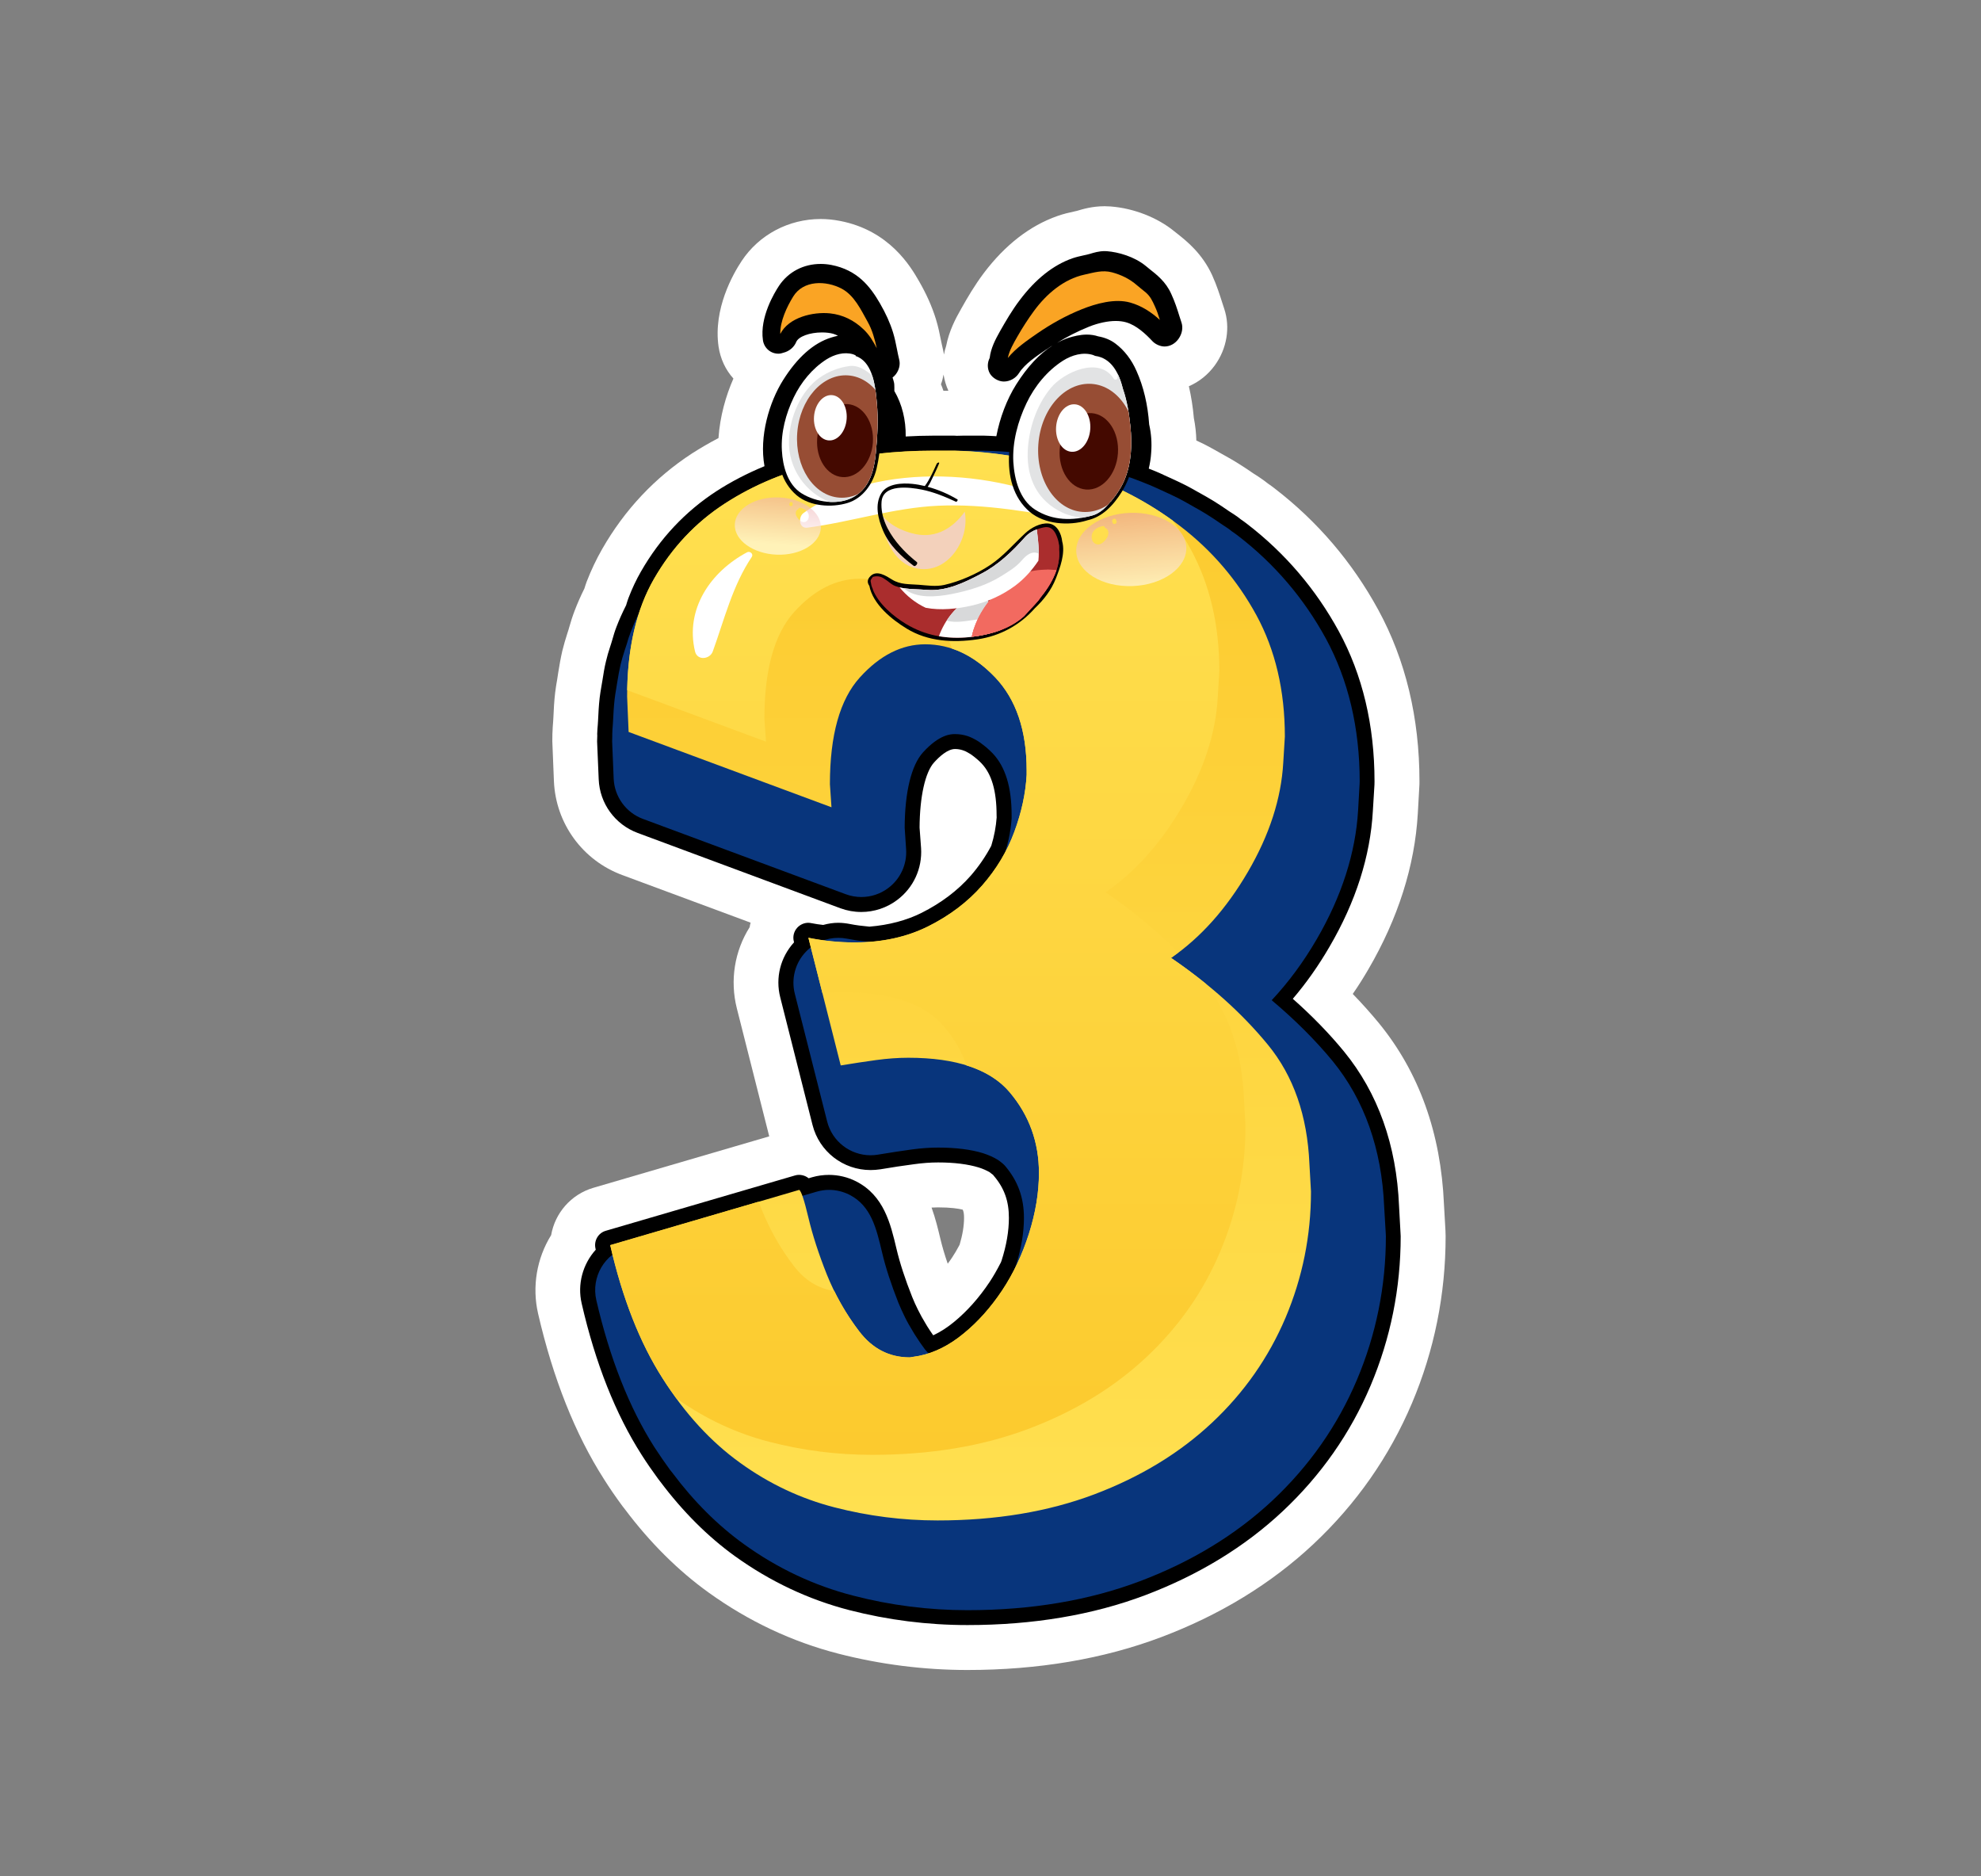
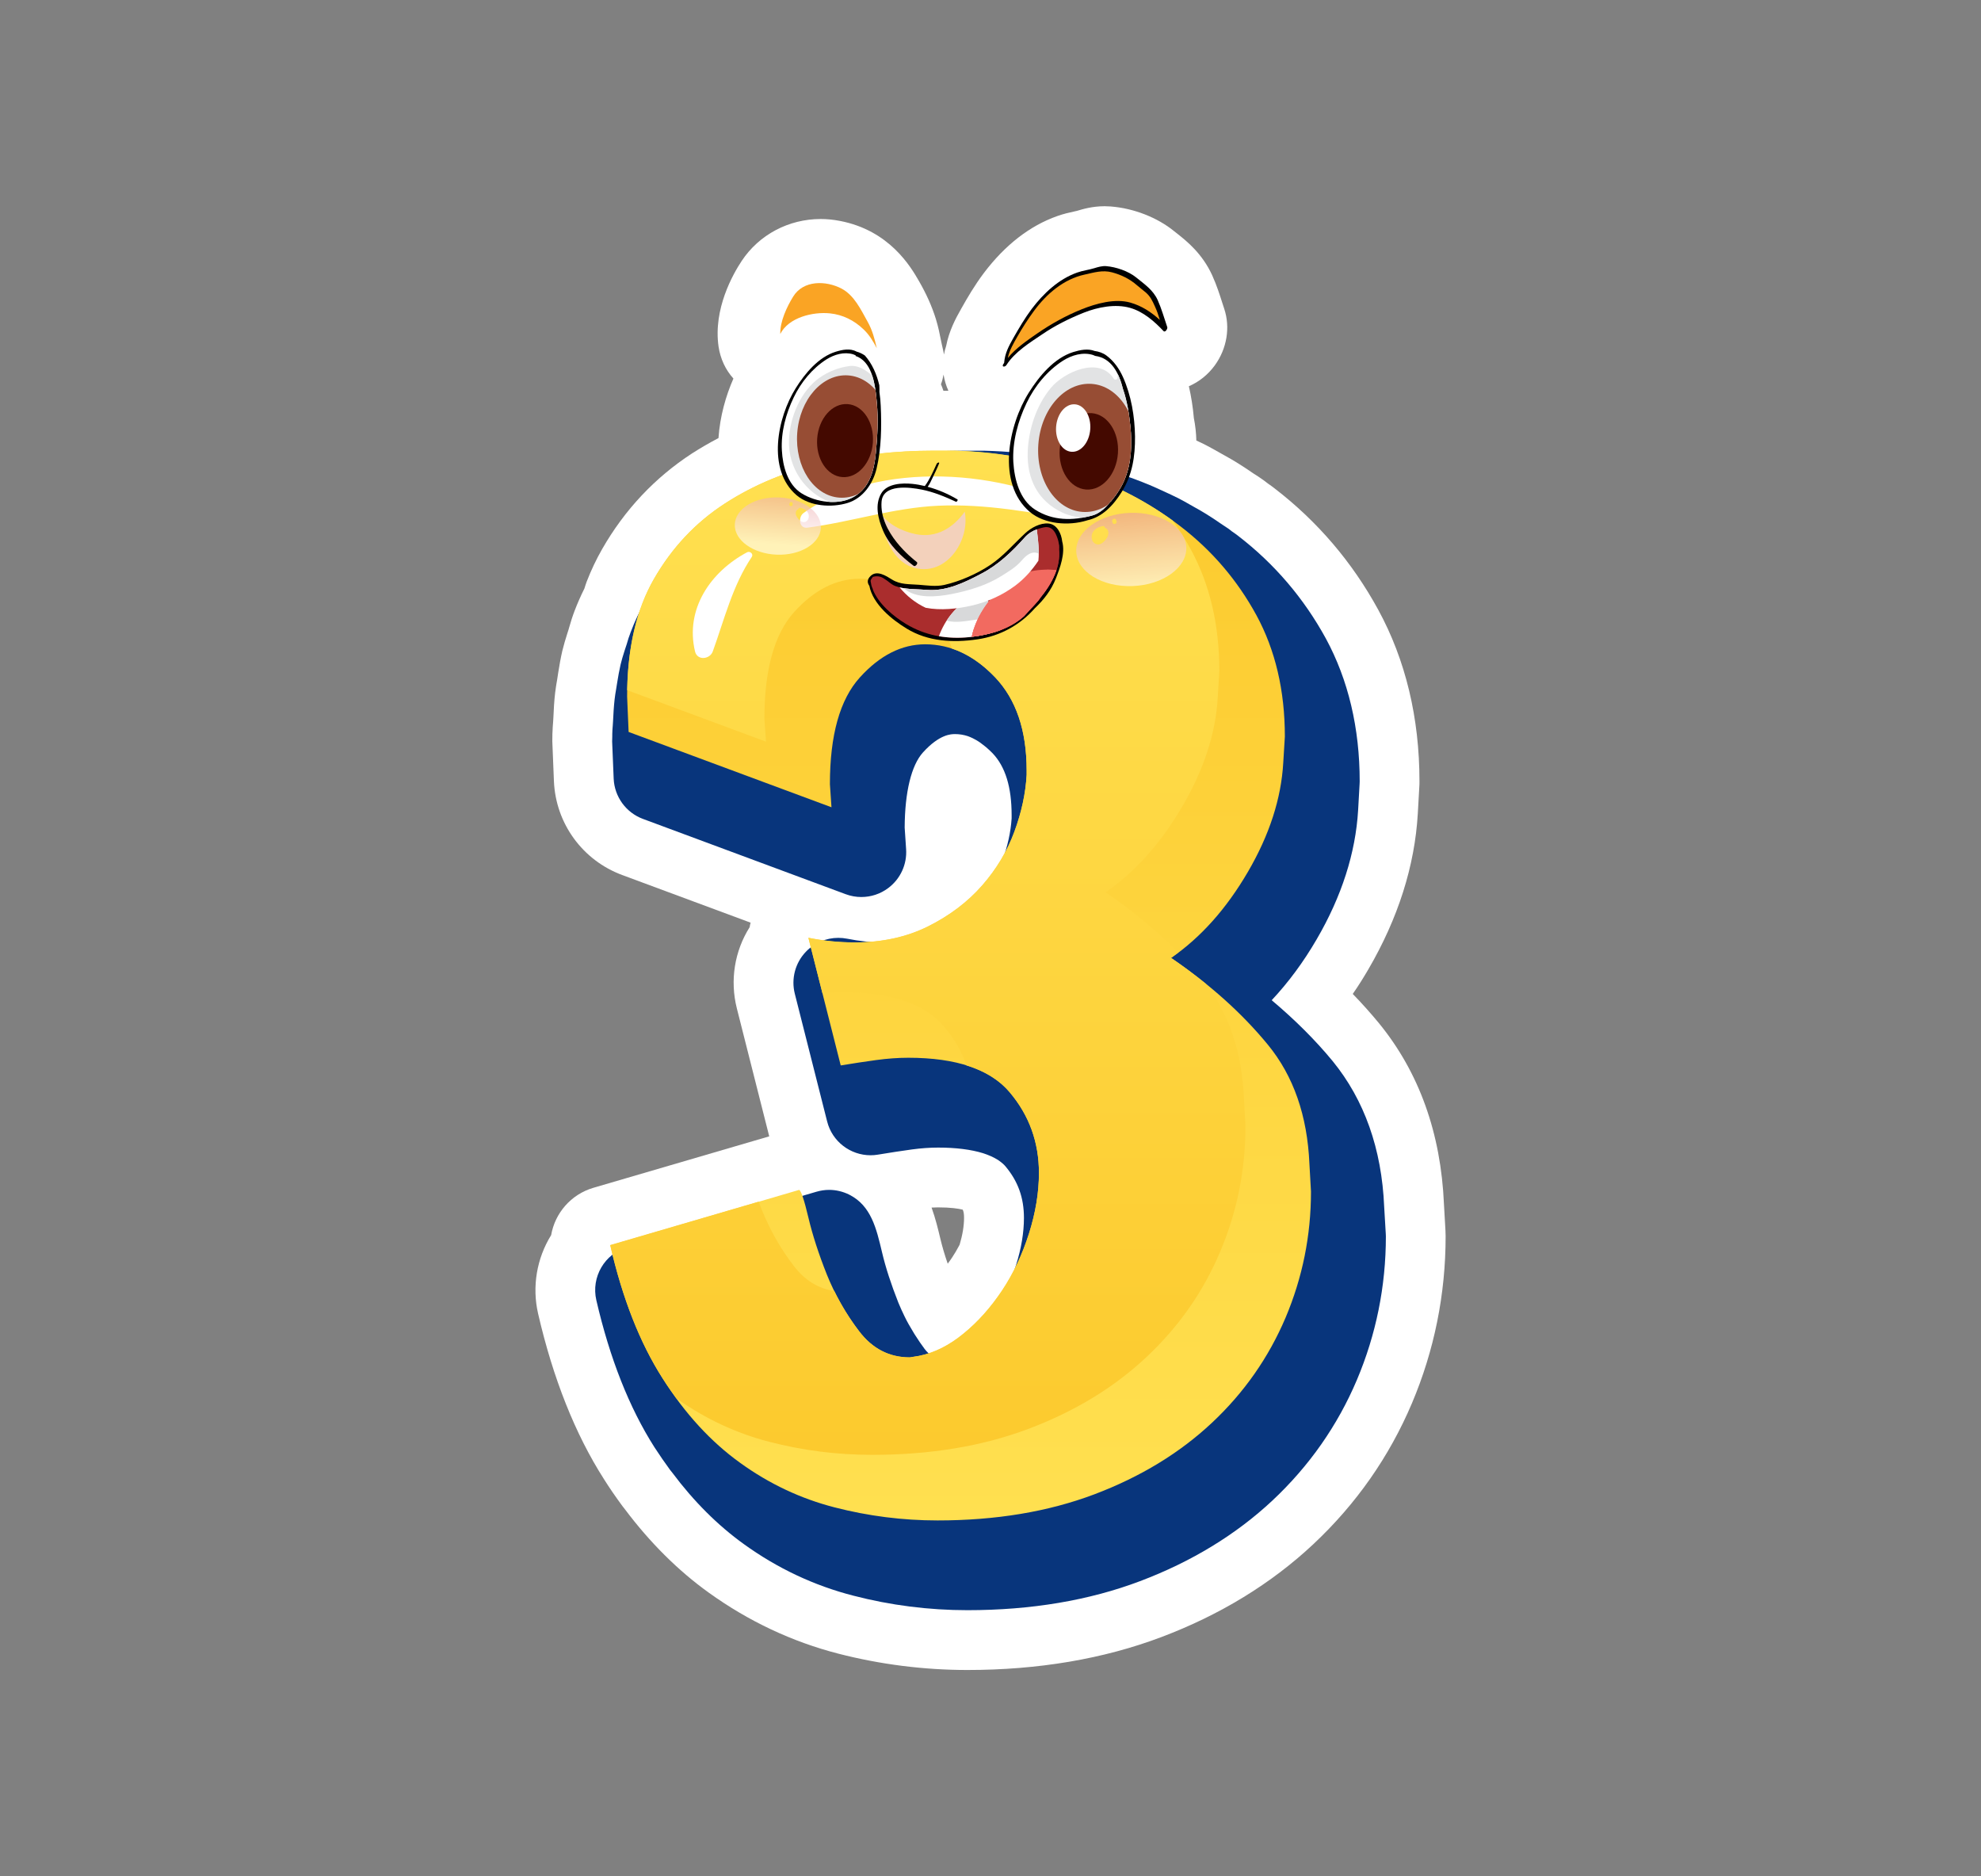
<svg xmlns="http://www.w3.org/2000/svg" xmlns:xlink="http://www.w3.org/1999/xlink" version="1.1" id="Layer_1" x="0px" y="0px" width="58.083px" height="55px" viewBox="0 0 58.083 55" enable-background="new 0 0 58.083 55" xml:space="preserve">
  <rect x="0" y="0" width="58.083" height="55" fill="#808080" stroke="none" />
  <g>
    <path fill="#FFFFFF" d="M18.246,44.144c0.025,0.035,0.054,0.068,0.077,0.099c0.733,0.976,1.562,1.801,2.46,2.445   c1.162,0.836,2.441,1.438,3.796,1.787c1.234,0.317,2.509,0.479,3.787,0.479c2.077,0,3.987-0.324,5.681-0.963   c1.724-0.65,3.225-1.567,4.461-2.726c1.257-1.178,2.228-2.567,2.891-4.132c0.654-1.545,0.987-3.19,0.987-4.892   c0-0.058-0.002-0.116-0.005-0.172l-0.044-0.77c-0.089-2.082-0.73-3.868-1.908-5.308c-0.236-0.286-0.49-0.571-0.766-0.855   c0.161-0.23,0.311-0.471,0.455-0.717c0.875-1.499,1.363-3.037,1.452-4.567l0.044-0.779c0.005-0.056,0.005-0.112,0.005-0.167   c0-1.862-0.405-3.556-1.208-5.03c-0.76-1.393-1.778-2.588-3.033-3.554c-0.066-0.052-0.135-0.102-0.205-0.15   c-0.038-0.031-0.076-0.06-0.114-0.087c-0.085-0.062-0.175-0.12-0.246-0.167l-0.04-0.024c-0.156-0.107-0.314-0.215-0.474-0.313   c-0.135-0.084-0.27-0.162-0.396-0.231l-0.144-0.081c-0.131-0.075-0.264-0.149-0.4-0.22c-0.092-0.047-0.188-0.093-0.282-0.136   c-0.005-0.222-0.03-0.441-0.073-0.658c-0.028-0.322-0.077-0.634-0.146-0.933c0.3-0.129,0.563-0.34,0.762-0.614   c0.354-0.489,0.457-1.112,0.274-1.659l-0.057-0.175c-0.072-0.223-0.158-0.502-0.295-0.804c-0.292-0.64-0.751-1.004-1.016-1.214   l-0.101-0.08c-0.492-0.401-1.188-0.673-1.864-0.724c-0.026-0.003-0.144-0.007-0.171-0.007c-0.36,0-0.641,0.084-0.811,0.135   l-0.086,0.02c-0.148,0.031-0.31,0.069-0.492,0.133C30.194,6.618,29.471,7.179,28.849,8c-0.274,0.364-0.489,0.734-0.668,1.053   c-0.17,0.298-0.353,0.647-0.44,1.089c-0.027,0.083-0.05,0.167-0.065,0.252c-0.007-0.062-0.021-0.124-0.036-0.185   c-0.018-0.068-0.03-0.138-0.05-0.229c-0.035-0.176-0.078-0.395-0.15-0.629c-0.118-0.377-0.277-0.732-0.5-1.119   c-0.233-0.403-0.854-1.476-2.312-1.756C24.442,6.44,24.253,6.42,24.064,6.42c-0.939,0-1.806,0.458-2.317,1.228   c-0.257,0.388-0.838,1.407-0.679,2.511c0.054,0.362,0.207,0.685,0.436,0.938c-0.223,0.507-0.395,1.11-0.438,1.745   c-0.271,0.141-0.529,0.292-0.776,0.45c-1.088,0.708-1.976,1.651-2.637,2.807c-0.169,0.295-0.321,0.615-0.452,0.953   c-0.025,0.067-0.047,0.138-0.066,0.199c-0.11,0.222-0.203,0.433-0.282,0.639c-0.063,0.162-0.118,0.335-0.166,0.506l-0.019,0.066   l-0.033,0.103c-0.054,0.168-0.105,0.339-0.148,0.515c-0.049,0.212-0.088,0.437-0.121,0.645l-0.027,0.178   c-0.024,0.134-0.046,0.268-0.062,0.403c-0.029,0.247-0.043,0.508-0.052,0.732l-0.005,0.087c-0.01,0.118-0.018,0.233-0.024,0.399   v0.017c-0.002,0.063-0.002,0.128-0.002,0.193c0,0.021,0.047,1.169,0.047,1.169c0.054,1.237,0.839,2.316,2.001,2.747l3.766,1.397   c-0.014,0.044-0.021,0.088-0.028,0.132c-0.443,0.702-0.583,1.559-0.375,2.383c0,0,0.946,3.745,0.949,3.749l-5.156,1.508   c-0.664,0.195-1.128,0.75-1.238,1.386c-0.423,0.683-0.565,1.51-0.383,2.303c0.438,1.898,1.087,3.533,1.933,4.854   C17.87,43.617,18.045,43.871,18.246,44.144z M27.918,36.859c-0.04,0.063-0.086,0.124-0.131,0.185   c-0.092-0.266-0.164-0.514-0.218-0.741c-0.062-0.259-0.136-0.573-0.255-0.904c0.068-0.004,0.132-0.006,0.193-0.006   c0.367,0,0.594,0.036,0.721,0.067c0.028,0.062,0.038,0.135,0.038,0.241c0,0.231-0.043,0.495-0.13,0.787   C28.062,36.63,27.99,36.75,27.918,36.859z M27.665,10.98c0.026,0.162,0.072,0.322,0.142,0.475h-0.146   c-0.021-0.065-0.046-0.129-0.072-0.191C27.624,11.171,27.648,11.076,27.665,10.98z" />
    <g>
-       <path d="M19.3,43.356c0.022,0.031,0.048,0.063,0.059,0.076c0.659,0.878,1.396,1.614,2.19,2.186    c1.031,0.741,2.159,1.273,3.357,1.582c1.129,0.29,2.292,0.437,3.459,0.437c1.919,0,3.672-0.294,5.216-0.877    c1.56-0.59,2.914-1.416,4.024-2.456c1.121-1.05,1.99-2.289,2.58-3.684c0.585-1.383,0.883-2.856,0.883-4.379    c0-0.031-0.002-0.065-0.005-0.099l-0.043-0.786c-0.074-1.792-0.619-3.314-1.611-4.529c-0.432-0.527-0.936-1.046-1.504-1.548    c0.394-0.46,0.755-0.973,1.075-1.524c0.77-1.316,1.198-2.654,1.272-3.981l0.047-0.769c0.002-0.033,0.002-0.066,0.002-0.099    c0-1.641-0.351-3.121-1.047-4.4c-0.672-1.232-1.574-2.289-2.681-3.141c-0.062-0.048-0.124-0.095-0.191-0.139    c-0.031-0.027-0.063-0.051-0.095-0.074c-0.067-0.048-0.135-0.092-0.198-0.132l-0.06-0.039c-0.141-0.097-0.281-0.193-0.426-0.282    c-0.118-0.071-0.235-0.141-0.353-0.206l-0.145-0.081c-0.115-0.065-0.23-0.131-0.347-0.19c-0.151-0.077-0.305-0.147-0.458-0.217    l-0.152-0.069c-0.092-0.044-0.185-0.086-0.277-0.124c-0.063-0.026-0.128-0.052-0.189-0.075c0.036-0.155,0.062-0.312,0.071-0.471    c0.021-0.278,0.003-0.556-0.059-0.822c-0.04-0.584-0.166-1.112-0.372-1.571c-0.148-0.337-0.357-0.605-0.617-0.801    C32.562,9.964,32.392,9.894,32.2,9.86c-0.103-0.034-0.217-0.052-0.334-0.052c-0.205,0-0.397,0.053-0.526,0.092    c-0.117,0.037-0.232,0.09-0.348,0.151c0.28-0.173,0.593-0.336,0.946-0.478c0.267-0.105,0.543-0.164,0.774-0.164    c0.112,0,0.213,0.013,0.302,0.038c0.306,0.086,0.58,0.345,0.782,0.561c0.085,0.087,0.227,0.149,0.348,0.149    c0.159,0,0.308-0.081,0.409-0.222c0.105-0.146,0.14-0.327,0.088-0.481l-0.059-0.181c-0.066-0.213-0.136-0.432-0.242-0.659    c-0.155-0.349-0.414-0.554-0.641-0.732l-0.105-0.086c-0.343-0.28-0.811-0.406-1.134-0.432c-0.01-0.001-0.059-0.003-0.07-0.003    c-0.169,0-0.313,0.044-0.432,0.08c-0.062,0.019-0.127,0.032-0.188,0.045c-0.109,0.024-0.221,0.049-0.33,0.087    c-0.562,0.198-1.076,0.608-1.538,1.22c-0.231,0.304-0.418,0.629-0.577,0.908c-0.146,0.259-0.272,0.502-0.308,0.792    c-0.074,0.148-0.072,0.316,0.005,0.454c0.08,0.138,0.254,0.237,0.411,0.237c0.179,0,0.351-0.098,0.446-0.25    c0.168-0.266,0.513-0.497,0.816-0.7l0.113-0.075c0.017-0.011,0.034-0.02,0.05-0.029c-0.381,0.242-0.736,0.622-1.064,1.142    c-0.275,0.437-0.479,0.979-0.581,1.515c-0.115-0.007-0.232-0.013-0.354-0.016h-0.631l-0.175,0.004    c-0.011-0.002-0.062-0.004-0.071-0.004h-0.631c-0.255,0-0.516,0.008-0.796,0.024c0.008-0.484-0.107-0.949-0.333-1.334    c0.003-0.063,0-0.128-0.002-0.192c-0.003-0.027-0.005-0.054-0.014-0.08c-0.01-0.042-0.022-0.08-0.036-0.122    c0.034-0.026,0.064-0.057,0.093-0.092c0.1-0.13,0.14-0.291,0.1-0.44c-0.024-0.098-0.045-0.198-0.064-0.299    c-0.032-0.166-0.066-0.331-0.116-0.493C26.095,9.46,25.972,9.19,25.8,8.892c-0.288-0.496-0.659-0.977-1.428-1.126    c-0.102-0.019-0.207-0.029-0.309-0.029c-0.506,0-0.949,0.233-1.221,0.639c-0.136,0.205-0.57,0.922-0.473,1.596    c0.033,0.229,0.225,0.396,0.452,0.396c0.051,0,0.104-0.011,0.158-0.031c0.159-0.04,0.303-0.157,0.366-0.312    c0.066-0.159,0.393-0.28,0.756-0.28c0.122,0,0.238,0.014,0.326,0.039c0.045,0.013,0.094,0.034,0.142,0.058    c-0.074,0.017-0.146,0.035-0.199,0.053c-0.516,0.16-0.99,0.58-1.411,1.25c-0.402,0.641-0.705,1.644-0.544,2.521    c-0.511,0.211-0.982,0.456-1.408,0.732c-0.913,0.593-1.658,1.386-2.214,2.356c-0.136,0.236-0.259,0.496-0.364,0.771    c-0.021,0.052-0.037,0.108-0.055,0.163l-0.015,0.052c-0.113,0.223-0.205,0.429-0.281,0.628c-0.05,0.127-0.091,0.262-0.128,0.396    l-0.031,0.103l-0.033,0.102c-0.045,0.137-0.086,0.273-0.118,0.414c-0.045,0.18-0.075,0.37-0.104,0.557l-0.033,0.195    c-0.018,0.105-0.036,0.212-0.049,0.322c-0.025,0.216-0.037,0.446-0.047,0.666l-0.007,0.113c-0.008,0.092-0.016,0.183-0.018,0.277    l0.002,0.053c-0.003,0.055-0.005,0.111-0.005,0.169c0,0.02,0.047,1.112,0.047,1.112c0.03,0.708,0.479,1.323,1.142,1.57    l5.948,2.209c0.194,0.071,0.399,0.108,0.61,0.108c0.375,0,0.749-0.123,1.049-0.35c0.479-0.357,0.741-0.926,0.703-1.523    l-0.044-0.599c0.005-0.909,0.165-1.624,0.425-1.911c0.163-0.18,0.401-0.394,0.615-0.394c0.078,0,0.156,0.013,0.229,0.037    c0.033,0.011,0.064,0.024,0.075,0.028l0.048,0.026c0.033,0.017,0.064,0.034,0.088,0.05l0.043,0.028    c0.034,0.024,0.069,0.05,0.093,0.071l0.051,0.042c0.053,0.043,0.104,0.09,0.151,0.141c0.296,0.312,0.44,0.806,0.44,1.517    l0.002,0.066c-0.019,0.262-0.069,0.542-0.158,0.831c-0.168,0.317-0.372,0.612-0.602,0.876c-0.383,0.436-0.87,0.803-1.444,1.091    c-0.442,0.22-0.954,0.356-1.526,0.403c-0.217-0.02-0.4-0.043-0.57-0.077c-0.114-0.022-0.23-0.036-0.346-0.036    c-0.141,0-0.287,0.021-0.44,0.063c-0.116-0.014-0.233-0.028-0.349-0.053c-0.029-0.005-0.058-0.01-0.088-0.01    c-0.117,0-0.233,0.049-0.318,0.138c-0.103,0.108-0.143,0.263-0.106,0.408l0.007,0.026c-0.4,0.438-0.552,1.039-0.405,1.614    l0.946,3.739c0.197,0.78,0.896,1.323,1.701,1.323c0.095,0,0.19-0.007,0.289-0.022c0.342-0.058,0.67-0.108,0.986-0.149    c0.25-0.035,0.489-0.052,0.707-0.052c0.475,0,0.872,0.051,1.186,0.146c0.123,0.038,0.229,0.086,0.326,0.141    c0.021,0.017,0.04,0.032,0.047,0.038c0.021,0.016,0.042,0.033,0.042,0.031c0.013,0.011,0.023,0.022,0.03,0.034    c0.309,0.361,0.444,0.742,0.444,1.233c0,0.388-0.071,0.808-0.218,1.264c-0.005,0.014-0.013,0.029-0.018,0.045    c-0.113,0.221-0.222,0.41-0.333,0.577c-0.306,0.458-0.656,0.852-1.04,1.167c-0.198,0.163-0.402,0.294-0.61,0.391    c-0.055-0.077-0.113-0.165-0.175-0.262l-0.048-0.081c-0.081-0.132-0.157-0.269-0.227-0.411c-0.06-0.119-0.114-0.241-0.166-0.368    c-0.206-0.517-0.362-0.993-0.462-1.418c-0.173-0.73-0.367-1.558-1.186-1.974c-0.243-0.123-0.517-0.188-0.792-0.188    c-0.167,0-0.331,0.022-0.492,0.068l-0.104,0.031c-0.027-0.021-0.056-0.04-0.088-0.056c-0.061-0.028-0.127-0.044-0.193-0.044    c-0.04,0-0.082,0.005-0.122,0.018l-5.544,1.621c-0.224,0.064-0.355,0.293-0.303,0.521c0.002,0.014,0.005,0.023,0.007,0.035    c-0.381,0.422-0.544,1.011-0.412,1.576c0.402,1.751,0.996,3.247,1.762,4.443C18.963,42.883,19.12,43.111,19.3,43.356z" />
      <g>
        <g>
          <path fill="#08357C" d="M19.651,43.095c0.02,0.023,0.039,0.048,0.06,0.074c0.63,0.844,1.336,1.546,2.096,2.093      c0.985,0.711,2.065,1.219,3.212,1.513c1.092,0.284,2.219,0.426,3.348,0.426c1.864,0,3.566-0.286,5.059-0.851      c1.509-0.569,2.814-1.365,3.882-2.364c1.077-1.009,1.911-2.199,2.476-3.535c0.563-1.33,0.85-2.746,0.85-4.209      c0-0.024-0.003-0.048-0.003-0.073l-0.047-0.795c-0.071-1.692-0.58-3.129-1.51-4.268c-0.501-0.609-1.102-1.209-1.788-1.786      c0.489-0.521,0.931-1.118,1.318-1.784c0.734-1.258,1.142-2.532,1.216-3.787l0.043-0.766c0.003-0.025,0.003-0.051,0.003-0.076      c0-1.566-0.334-2.977-0.992-4.19c-0.644-1.178-1.506-2.188-2.563-3.002c-0.061-0.049-0.125-0.093-0.191-0.138      c-0.029-0.024-0.057-0.047-0.088-0.069c-0.06-0.042-0.119-0.081-0.18-0.12l-0.066-0.044c-0.136-0.093-0.271-0.186-0.411-0.271      c-0.109-0.069-0.224-0.133-0.338-0.197l-0.145-0.082c-0.106-0.062-0.217-0.123-0.328-0.181c-0.146-0.074-0.294-0.142-0.44-0.209      l-0.154-0.07c-0.088-0.04-0.175-0.081-0.262-0.116c-0.3-0.125-0.603-0.237-0.9-0.334c-1.272-0.413-2.588-0.639-3.944-0.672      h-0.631c-1.173,0-2.353,0.132-3.511,0.392c-1.215,0.274-2.327,0.736-3.313,1.375c-0.258,0.168-0.505,0.351-0.736,0.544      c-0.697,0.583-1.29,1.294-1.76,2.11c-0.155,0.275-0.301,0.576-0.42,0.894c-0.046,0.115-0.084,0.238-0.119,0.361L18.337,19      l-0.033,0.102c-0.04,0.125-0.078,0.251-0.109,0.381c-0.039,0.168-0.07,0.348-0.099,0.526l-0.032,0.2      c-0.016,0.098-0.034,0.194-0.044,0.296c-0.023,0.207-0.036,0.426-0.046,0.646l-0.008,0.122c-0.007,0.08-0.013,0.162-0.014,0.249      c0,0.021,0,0.044,0,0.067c-0.001,0.047-0.004,0.095-0.004,0.146c0,0.018,0.045,1.093,0.045,1.093      c0.024,0.527,0.36,0.992,0.857,1.177l5.945,2.207c0.149,0.056,0.306,0.083,0.46,0.083c0.28,0,0.557-0.089,0.787-0.262      c0.358-0.267,0.556-0.696,0.525-1.144l-0.042-0.629c0.005-1.045,0.196-1.828,0.538-2.205c0.487-0.536,0.828-0.536,0.939-0.536      c0.127,0,0.25,0.02,0.371,0.059c0.046,0.016,0.092,0.036,0.143,0.06c0.014,0.008,0.03,0.016,0.04,0.021      c0.046,0.022,0.092,0.05,0.131,0.075l0.052,0.035c0.042,0.03,0.084,0.063,0.127,0.097c0.002,0.003,0.05,0.039,0.052,0.042      c0.062,0.054,0.123,0.109,0.183,0.171c0.377,0.396,0.56,0.992,0.56,1.819v0.095c-0.026,0.398-0.118,0.82-0.278,1.251      c-0.153,0.417-0.392,0.809-0.701,1.164c-0.312,0.355-0.697,0.644-1.176,0.885c-0.45,0.226-0.965,0.334-1.575,0.334      c-0.362,0-0.729-0.036-1.093-0.11c-0.085-0.017-0.172-0.025-0.26-0.025c-0.356,0-0.701,0.146-0.952,0.41      c-0.312,0.327-0.433,0.792-0.322,1.229l0.947,3.74c0.148,0.593,0.682,0.994,1.274,0.994c0.072,0,0.144-0.006,0.215-0.018      c0.35-0.058,0.68-0.109,1.001-0.153c0.268-0.036,0.526-0.054,0.767-0.054c0.519,0,0.963,0.056,1.316,0.165      c0.156,0.051,0.294,0.111,0.413,0.183c0.007,0.004,0.017,0.009,0.025,0.015c0.033,0.022,0.063,0.047,0.09,0.066      c0.015,0.015,0.033,0.029,0.053,0.044c0.024,0.022,0.05,0.046,0.071,0.072c0.371,0.44,0.546,0.923,0.546,1.517      c0,0.434-0.079,0.898-0.231,1.382c-0.159,0.494-0.369,0.945-0.628,1.333c-0.26,0.389-0.55,0.715-0.868,0.975      c-0.254,0.209-0.492,0.333-0.688,0.374l-0.138,0.022c-0.108-0.012-0.219-0.063-0.359-0.245c-0.09-0.121-0.185-0.257-0.295-0.432      l-0.049-0.082c-0.087-0.143-0.172-0.289-0.246-0.444c-0.065-0.13-0.122-0.262-0.18-0.399c-0.212-0.536-0.374-1.031-0.479-1.479      c-0.166-0.7-0.32-1.361-0.957-1.685c-0.186-0.093-0.39-0.142-0.595-0.142c-0.123,0-0.248,0.019-0.369,0.054l-5.545,1.622      c-0.667,0.194-1.068,0.879-0.91,1.56c0.393,1.701,0.965,3.15,1.703,4.308C19.338,42.655,19.493,42.879,19.651,43.095z" />
          <g>
            <g>
              <linearGradient id="SVGID_1_" gradientUnits="userSpaceOnUse" x1="28.164" y1="44.567" x2="28.164" y2="13.211">
                <stop offset="0" style="stop-color:#FFE050" />
                <stop offset="1" style="stop-color:#FCCA2E" />
              </linearGradient>
              <path fill="url(#SVGID_1_)" d="M23.432,34.88c0.059,0.03,0.149,0.301,0.27,0.812c0.121,0.51,0.301,1.066,0.54,1.667        c0.242,0.6,0.559,1.157,0.948,1.667c0.39,0.512,0.885,0.766,1.486,0.766l0.271-0.044c0.449-0.09,0.885-0.308,1.306-0.655        c0.422-0.343,0.797-0.766,1.128-1.262c0.329-0.494,0.592-1.051,0.788-1.666c0.195-0.615,0.293-1.209,0.293-1.778        c0-0.902-0.286-1.69-0.857-2.366c-0.569-0.676-1.563-1.014-2.973-1.014c-0.301,0-0.616,0.023-0.947,0.068        c-0.33,0.044-0.675,0.099-1.035,0.157l-0.947-3.74c0.452,0.091,0.903,0.136,1.353,0.136c0.811,0,1.532-0.157,2.162-0.473        c0.631-0.316,1.156-0.715,1.577-1.194c0.421-0.48,0.736-1.006,0.946-1.576c0.211-0.571,0.331-1.127,0.361-1.667v-0.135        c0-1.172-0.31-2.08-0.925-2.727c-0.616-0.645-1.298-0.969-2.051-0.969c-0.689,0-1.328,0.324-1.913,0.969        c-0.587,0.646-0.88,1.69-0.88,3.132l0.046,0.676l-5.948-2.208l-0.044-1.036c0-1.381,0.262-2.53,0.787-3.446        c0.527-0.916,1.217-1.652,2.074-2.208c0.856-0.556,1.816-0.953,2.883-1.194c1.066-0.24,2.141-0.359,3.222-0.359h0.631        c1.2,0.03,2.381,0.232,3.536,0.607c1.157,0.376,2.194,0.916,3.108,1.622c0.916,0.706,1.652,1.57,2.209,2.59        c0.555,1.021,0.835,2.208,0.835,3.56l-0.047,0.766c-0.06,1.052-0.405,2.117-1.036,3.199c-0.631,1.081-1.381,1.922-2.253,2.524        c1.142,0.778,2.088,1.629,2.839,2.545c0.751,0.915,1.156,2.079,1.217,3.49l0.046,0.812c0,1.291-0.249,2.522-0.744,3.695        c-0.497,1.17-1.217,2.201-2.161,3.085c-0.947,0.887-2.096,1.586-3.448,2.097c-1.353,0.51-2.885,0.765-4.596,0.765        c-1.021,0-2.028-0.128-3.019-0.383c-0.991-0.255-1.916-0.689-2.771-1.307c-0.855-0.614-1.616-1.441-2.274-2.479        c-0.662-1.036-1.173-2.335-1.532-3.898L23.432,34.88z" />
              <linearGradient id="SVGID_2_" gradientUnits="userSpaceOnUse" x1="27.204" y1="13.211" x2="27.204" y2="42.648">
                <stop offset="0" style="stop-color:#FFE050" />
                <stop offset="1" style="stop-color:#FCCA2E" />
              </linearGradient>
              <path fill="url(#SVGID_2_)" d="M25.569,42.647c1.711,0,3.243-0.254,4.595-0.765s2.501-1.21,3.445-2.096        c0.947-0.886,1.669-1.915,2.163-3.086c0.498-1.172,0.745-2.403,0.745-3.695l-0.044-0.811c-0.06-1.345-0.435-2.462-1.119-3.357        c-0.32-0.261-0.659-0.514-1.019-0.759c0.072-0.051,0.142-0.105,0.213-0.157c-0.612-0.62-1.323-1.21-2.131-1.764        c0.869-0.6,1.621-1.442,2.252-2.523c0.63-1.08,0.978-2.146,1.036-3.198l0.046-0.767c0-1.352-0.279-2.537-0.833-3.558        c-0.162-0.299-0.344-0.581-0.537-0.854c-0.854-0.616-1.808-1.099-2.862-1.44c-1.155-0.375-2.336-0.577-3.536-0.607h-0.631        c-1.081,0-2.155,0.119-3.222,0.359c-1.066,0.241-2.026,0.639-2.883,1.194c-0.857,0.556-1.547,1.292-2.074,2.208        c-0.503,0.874-0.759,1.962-0.783,3.261l4.069,1.509l-0.046-0.675c0-1.442,0.293-2.485,0.878-3.132        c0.588-0.645,1.226-0.968,1.916-0.968c0.751,0,1.435,0.323,2.05,0.968c0.287,0.302,0.505,0.663,0.659,1.079        c0.446,0.149,0.866,0.428,1.26,0.84c0.615,0.646,0.925,1.555,0.925,2.727v0.135c-0.03,0.54-0.15,1.097-0.361,1.667        c-0.21,0.57-0.525,1.096-0.946,1.576c-0.421,0.479-0.946,0.878-1.577,1.194c-0.63,0.315-1.352,0.473-2.162,0.473        c-0.449,0-0.9-0.045-1.353-0.136l0.413,1.626c0.203-0.018,0.405-0.03,0.598-0.03c1.412,0,2.403,0.339,2.973,1.015        c0.293,0.348,0.511,0.725,0.654,1.132c0.539,0.167,0.962,0.428,1.265,0.786c0.571,0.676,0.857,1.464,0.857,2.366        c0,0.569-0.098,1.163-0.293,1.778c-0.196,0.615-0.459,1.172-0.788,1.666c-0.331,0.496-0.706,0.919-1.128,1.262        c-0.421,0.348-0.856,0.565-1.306,0.655l-0.271,0.044c-0.602,0-1.097-0.254-1.486-0.766c-0.283-0.369-0.523-0.762-0.729-1.179        c-0.47-0.07-0.867-0.315-1.19-0.739c-0.392-0.511-0.706-1.068-0.946-1.669c-0.029-0.071-0.055-0.14-0.081-0.21l-4.353,1.272        c0.359,1.563,0.87,2.862,1.532,3.898c0.131,0.21,0.269,0.405,0.41,0.596c0.841,0.596,1.746,1.021,2.716,1.271        C23.541,42.521,24.545,42.647,25.569,42.647z" />
              <g>
                <path fill="#FFFFFF" d="M31.734,15.056c-2.207-1.313-6.01-1.581-8.176-0.016c-0.159,0.115-0.136,0.461,0.115,0.428         c1.289-0.169,2.522-0.583,3.83-0.643c1.393-0.063,2.777,0.198,4.14,0.444C31.769,15.292,31.853,15.127,31.734,15.056         L31.734,15.056z" />
              </g>
              <g>
                <path fill="#FFFFFF" d="M21.906,16.189c-1.072,0.569-1.824,1.666-1.528,2.907c0.066,0.277,0.436,0.234,0.521,0         c0.338-0.935,0.58-1.934,1.144-2.772C22.098,16.238,21.988,16.146,21.906,16.189L21.906,16.189z" />
              </g>
            </g>
          </g>
        </g>
        <g>
          <g>
            <g>
              <path fill="#F3D1BB" d="M26.846,15.658c-0.386-0.079-0.821-0.287-1.03-0.625c0.06,0.676,0.366,1.464,1.021,1.621        c0.923,0.222,1.61-0.818,1.449-1.653C27.95,15.469,27.461,15.782,26.846,15.658z" />
-               <path d="M25.764,9.875c-0.085-0.273-0.198-0.514-0.344-0.763c-0.276-0.482-0.565-0.806-1.132-0.914        c-0.415-0.081-0.84,0.062-1.079,0.422c-0.229,0.342-0.465,0.868-0.402,1.289c0.002,0.028,0.027,0.021,0.049,0.002        c0.025,0.004,0.074-0.022,0.086-0.056c0.223-0.532,1.127-0.633,1.608-0.493c0.272,0.078,0.532,0.268,0.733,0.462        c0.265,0.251,0.362,0.603,0.543,0.905c0.035,0.057,0.125-0.038,0.112-0.084C25.875,10.391,25.841,10.126,25.764,9.875z" />
              <path fill="#FAA424" d="M24.335,9.186c-0.498-0.051-1.211,0.116-1.457,0.604c-0.01-0.366,0.192-0.794,0.376-1.093        c0.299-0.49,0.963-0.477,1.423-0.236c0.368,0.195,0.565,0.618,0.759,0.965c0.14,0.247,0.21,0.512,0.271,0.782        c-0.104-0.199-0.216-0.392-0.391-0.556C25.042,9.39,24.711,9.225,24.335,9.186z" />
              <path d="M34.225,9.592c-0.093-0.273-0.164-0.531-0.282-0.797c-0.136-0.296-0.38-0.458-0.628-0.66        c-0.231-0.188-0.596-0.311-0.887-0.334c-0.116-0.008-0.234,0.027-0.345,0.061c-0.164,0.051-0.334,0.068-0.498,0.127        C31.039,8.181,30.596,8.6,30.25,9.056c-0.203,0.271-0.377,0.567-0.544,0.862c-0.133,0.235-0.241,0.441-0.264,0.712        c0,0.003,0,0.004,0,0.006c-0.01,0.014-0.018,0.027-0.027,0.041c-0.053,0.086,0.053,0.088,0.094,0.024        c0.242-0.384,0.686-0.657,1.055-0.905c0.373-0.255,0.792-0.462,1.212-0.63c0.414-0.164,0.927-0.264,1.359-0.141        c0.387,0.11,0.711,0.395,0.98,0.68C34.164,9.756,34.239,9.636,34.225,9.592z" />
              <path fill="#FAA424" d="M31.717,9.066c-0.462,0.185-0.905,0.432-1.313,0.714c-0.295,0.205-0.622,0.428-0.855,0.714        c0.048-0.23,0.167-0.427,0.284-0.634c0.148-0.258,0.31-0.51,0.486-0.749c0.362-0.492,0.87-0.93,1.479-1.061        c0.274-0.06,0.525-0.142,0.809-0.066c0.272,0.073,0.519,0.194,0.73,0.379c0.082,0.073,0.173,0.138,0.257,0.21        c0.136,0.118,0.192,0.242,0.264,0.4c0.063,0.134,0.108,0.27,0.149,0.405C33.755,9.15,33.474,8.964,33.14,8.87        C32.691,8.742,32.134,8.899,31.717,9.066z" />
              <path d="M32.925,11.051c-0.11-0.243-0.265-0.465-0.48-0.626c-0.107-0.081-0.229-0.12-0.352-0.137        c-0.197-0.077-0.427-0.029-0.623,0.031c-0.563,0.176-1.002,0.708-1.303,1.187c-0.6,0.953-0.953,2.664,0.026,3.499        c0.433,0.367,1.146,0.413,1.666,0.254c0.006-0.002,0.011-0.004,0.017-0.006c0.453-0.097,0.774-0.448,1.016-0.837        c0.31-0.497,0.392-1.041,0.387-1.619C33.271,12.209,33.167,11.59,32.925,11.051z" />
              <path fill="#FFFFFF" d="M32.567,14.708c-0.004,0.006-0.01,0.011-0.015,0.016c0.016-0.022,0.029-0.047,0.043-0.07        c-0.142,0.2-0.333,0.396-0.578,0.461c-0.568,0.15-1.146,0.156-1.664-0.173c-0.457-0.289-0.611-0.892-0.642-1.396        c-0.032-0.591,0.134-1.202,0.388-1.731c0.236-0.494,0.608-0.95,1.072-1.245c0.256-0.161,0.576-0.255,0.871-0.166        c0.022,0.007,0.046,0.018,0.07,0.029c0.471,0.063,0.696,0.494,0.813,0.969c0.123,0.352,0.18,0.732,0.218,1.096        c0.052,0.511,0.033,1.055-0.159,1.535C32.886,14.28,32.735,14.505,32.567,14.708z" />
              <path fill="#E2E3E4" d="M32.769,11.068c-0.003,0.062-0.081,0.084-0.115,0.031c-0.429-0.667-1.463-0.187-1.842,0.271        c-0.429,0.516-0.656,1.218-0.68,1.886c-0.025,0.779,0.293,1.431,1.021,1.772c0.169,0.079,0.368,0.129,0.579,0.147        c0.095-0.016,0.189-0.037,0.285-0.062c0.245-0.065,0.437-0.261,0.578-0.461c-0.014,0.023-0.027,0.048-0.043,0.07        c0.005-0.005,0.011-0.01,0.015-0.016c0.168-0.203,0.319-0.428,0.417-0.675c0.192-0.48,0.211-1.024,0.159-1.535        c-0.038-0.363-0.095-0.744-0.218-1.096c-0.039-0.16-0.09-0.313-0.159-0.45C32.769,10.991,32.771,11.029,32.769,11.068z" />
              <path d="M25.785,11.492c0.002-0.065,0-0.134-0.004-0.199c-0.076-0.323-0.209-0.631-0.422-0.871        c-0.077-0.053-0.158-0.092-0.245-0.115c-0.188-0.104-0.418-0.056-0.612,0.004c-0.505,0.157-0.899,0.635-1.169,1.065        c-0.539,0.856-0.857,2.392,0.023,3.141c0.387,0.329,1.028,0.37,1.495,0.227c0.451-0.139,0.741-0.559,0.849-1.001        c0.141-0.589,0.151-1.239,0.123-1.843C25.818,11.764,25.805,11.628,25.785,11.492z" />
              <path fill="#FFFFFF" d="M25.679,13.274c-0.048,0.499-0.172,1.007-0.631,1.282c-0.448,0.27-1.123,0.172-1.55-0.097        c-0.41-0.261-0.549-0.801-0.573-1.252c-0.032-0.531,0.117-1.08,0.346-1.555c0.213-0.444,0.545-0.852,0.961-1.117        c0.232-0.145,0.517-0.229,0.783-0.149c0.024,0.009,0.051,0.02,0.077,0.032c-0.005,0.005-0.008,0.01-0.01,0.015        c0.464,0.153,0.568,0.767,0.612,1.225c0.001,0.018,0.003,0.035,0.005,0.052c0.003,0.021,0.005,0.042,0.005,0.064        c0,0.004,0.002,0.01,0.002,0.015c0,0.003,0.001,0.006,0.001,0.008C25.754,12.285,25.726,12.788,25.679,13.274z" />
              <path fill="#E2E3E4" d="M25.707,11.79c0-0.005-0.002-0.011-0.002-0.015c0-0.022-0.002-0.043-0.005-0.064        c-0.002-0.017-0.004-0.034-0.005-0.052c-0.021-0.204-0.052-0.438-0.121-0.647c-0.189-0.168-0.418-0.315-0.667-0.282        c-0.307,0.04-0.615,0.159-0.87,0.337c-0.557,0.39-0.88,1.158-0.904,1.828c-0.033,0.824,0.482,1.552,1.195,1.819        c0.259,0.012,0.513-0.033,0.721-0.158c0.459-0.275,0.583-0.783,0.631-1.282c0.047-0.486,0.075-0.989,0.028-1.477        C25.708,11.796,25.707,11.793,25.707,11.79z" />
              <path d="M28.072,14.64c-0.267-0.159-0.565-0.288-0.873-0.37c0.06-0.079,0.1-0.173,0.142-0.261        c0.065-0.139,0.136-0.278,0.191-0.418c0.025-0.059-0.051-0.03-0.069,0.006c-0.097,0.216-0.205,0.459-0.347,0.651        c-0.123-0.029-0.245-0.052-0.369-0.064c-0.291-0.029-0.731-0.013-0.905,0.273c-0.203,0.339-0.096,0.755,0.049,1.098        c0.182,0.43,0.533,0.756,0.899,1.032c0.047,0.036,0.137-0.075,0.091-0.111c-0.134-0.105-1.102-0.862-1.034-1.767        c0.041-0.533,0.832-0.426,1.178-0.357c0.338,0.066,0.689,0.21,1.003,0.356C28.051,14.72,28.098,14.656,28.072,14.64z" />
              <g>
                <defs>
                  <path id="SVGID_3_" d="M32.567,14.708c-0.004,0.006-0.01,0.011-0.015,0.016c0.016-0.022,0.029-0.047,0.043-0.07          c-0.142,0.2-0.333,0.396-0.578,0.461c-0.568,0.15-1.146,0.156-1.664-0.173c-0.457-0.289-0.611-0.892-0.642-1.396          c-0.032-0.591,0.134-1.202,0.388-1.731c0.236-0.494,0.608-0.95,1.072-1.245c0.256-0.161,0.576-0.255,0.871-0.166          c0.022,0.007,0.046,0.018,0.07,0.029c0.471,0.063,0.696,0.494,0.813,0.969c0.123,0.352,0.18,0.732,0.218,1.096          c0.052,0.511,0.033,1.055-0.159,1.535C32.886,14.28,32.735,14.505,32.567,14.708z" />
                </defs>
                <clipPath id="SVGID_4_">
                  <use xlink:href="#SVGID_3_" overflow="visible" />
                </clipPath>
                <g clip-path="url(#SVGID_4_)">
                  <ellipse transform="matrix(0.997 0.072 -0.072 0.997 1.026 -2.257)" fill="#974D34" cx="31.889" cy="13.13" rx="1.434" ry="1.882" />
                  <ellipse transform="matrix(0.997 0.072 -0.072 0.997 1.044 -2.279)" fill="#440900" cx="31.93" cy="13.25" rx="0.856" ry="1.123" />
                  <ellipse transform="matrix(0.997 0.072 -0.072 0.997 0.986 -2.234)" fill="#FFFFFF" cx="31.478" cy="12.553" rx="0.502" ry="0.698" />
                </g>
              </g>
              <g>
                <defs>
                  <path id="SVGID_5_" d="M25.679,13.274c-0.048,0.499-0.172,1.007-0.631,1.282c-0.448,0.27-1.123,0.172-1.55-0.097          c-0.41-0.261-0.549-0.801-0.573-1.252c-0.032-0.531,0.117-1.08,0.346-1.555c0.213-0.444,0.545-0.852,0.961-1.117          c0.232-0.145,0.517-0.229,0.783-0.149c0.024,0.009,0.051,0.02,0.077,0.032c-0.005,0.005-0.008,0.01-0.01,0.015          c0.464,0.153,0.568,0.767,0.612,1.225c0.001,0.018,0.003,0.035,0.005,0.052c0.003,0.021,0.005,0.042,0.005,0.064          c0,0.004,0.002,0.01,0.002,0.015c0,0.003,0.001,0.006,0.001,0.008C25.754,12.285,25.726,12.788,25.679,13.274z" />
                </defs>
                <clipPath id="SVGID_6_">
                  <use xlink:href="#SVGID_5_" overflow="visible" />
                </clipPath>
                <g clip-path="url(#SVGID_6_)">
                  <ellipse transform="matrix(0.997 0.072 -0.072 0.997 0.992 -1.758)" fill="#974D34" cx="24.744" cy="12.811" rx="1.369" ry="1.797" />
                  <ellipse transform="matrix(0.997 0.072 -0.072 0.997 0.997 -1.754)" fill="#440900" cx="24.784" cy="12.924" rx="0.819" ry="1.073" />
-                   <ellipse transform="matrix(0.997 0.072 -0.072 0.997 0.949 -1.728)" fill="#FFFFFF" cx="24.352" cy="12.258" rx="0.48" ry="0.666" />
                </g>
              </g>
              <path d="M31.144,15.873c-0.025-0.237-0.154-0.504-0.403-0.527c-0.241-0.023-0.511,0.127-0.679,0.283        c-0.347,0.321-0.63,0.664-1.027,0.932c-0.39,0.261-0.893,0.483-1.35,0.586c-0.246,0.054-0.5,0.014-0.746-0.005        c-0.282-0.022-0.538,0.001-0.787-0.154c-0.165-0.102-0.439-0.287-0.626-0.104c-0.106,0.103-0.101,0.197-0.036,0.291        c0.105,0.54,0.656,0.985,1.093,1.251c0.624,0.383,1.367,0.42,2.075,0.316c0.685-0.1,1.262-0.433,1.683-0.911        c0.261-0.248,0.48-0.525,0.617-0.873C31.079,16.648,31.24,16.219,31.144,15.873z" />
              <path fill="#AA2D2D" d="M30.518,17.502c-0.025,0.035-0.052,0.071-0.077,0.106c-0.134,0.155-0.28,0.3-0.418,0.457        c-0.444,0.396-1.05,0.559-1.627,0.614c-0.649,0.063-1.272-0.05-1.832-0.388c-0.363-0.219-0.805-0.584-0.974-1.011        c0.002,0,0.005-0.002,0.006-0.003c-0.03-0.058-0.05-0.118-0.058-0.181c-0.002-0.024-0.011-0.047-0.013-0.071        c0.011-0.036,0.032-0.074,0.066-0.114c0.122-0.036,0.238-0.018,0.341,0.058c0.105,0.06,0.188,0.155,0.3,0.202        c0.004,0.003,0.011,0.005,0.016,0.007c0.29,0.108,0.629,0.088,0.934,0.113c0.568,0.047,1.104-0.219,1.591-0.475        c0.495-0.257,0.906-0.648,1.272-1.061c0.151-0.171,0.336-0.247,0.554-0.295c0.186-0.04,0.286,0.056,0.355,0.19l0,0v0.001        c0.017,0.036,0.033,0.073,0.047,0.113c0.045,0.116,0.057,0.231,0.05,0.344C31.102,16.605,30.848,17.101,30.518,17.502z" />
              <path fill="#FFFFFF" d="M28.492,17.54c-0.446,0.179-0.788,0.634-0.964,1.11c0.284,0.048,0.573,0.058,0.868,0.029        c0.325-0.031,0.656-0.099,0.966-0.22C29.268,18.014,29.012,17.329,28.492,17.54z" />
              <path fill="#D8D9DA" d="M28.62,18.163c0.223-0.03,0.433-0.107,0.648-0.038c-0.134-0.381-0.377-0.747-0.776-0.584        c-0.299,0.119-0.548,0.364-0.734,0.653C28.032,18.271,28.34,18.201,28.62,18.163z" />
              <path fill="#AA2D2D" d="M31.048,15.963c-0.332-0.015-0.637,0.138-0.779,0.562c-0.135,0.397-0.149,0.875-0.014,1.287        c0.062-0.067,0.126-0.135,0.186-0.203c0.025-0.035,0.052-0.071,0.077-0.106c0.33-0.401,0.584-0.896,0.533-1.393        C31.053,16.061,31.053,16.012,31.048,15.963z" />
              <path fill="#F26A60" d="M29.366,17.209c-0.415,0.408-0.762,0.9-0.874,1.458c0.549-0.063,1.112-0.228,1.531-0.603        c0.138-0.157,0.284-0.302,0.418-0.457c0.025-0.035,0.052-0.071,0.077-0.106c0.194-0.237,0.36-0.507,0.457-0.789        C30.392,16.655,29.815,16.769,29.366,17.209z" />
              <path fill="#F26A60" d="M29.487,17.289c0.182-0.205,0.395-0.382,0.631-0.514c-0.272,0.076-0.529,0.215-0.752,0.434        c-0.415,0.408-0.762,0.9-0.874,1.458c0.094-0.011,0.188-0.025,0.281-0.044C28.817,18.129,29.171,17.639,29.487,17.289z" />
              <path fill="#F26A60" d="M30.698,16.7c-0.082,0.609-0.454,1.081-0.991,1.412c-0.271,0.167-0.805,0.469-1.151,0.319        c-0.026,0.078-0.048,0.157-0.063,0.236c0.549-0.063,1.112-0.228,1.531-0.603c0.138-0.157,0.284-0.302,0.418-0.457        c0.025-0.035,0.052-0.071,0.077-0.106c0.194-0.237,0.36-0.507,0.457-0.789C30.88,16.704,30.79,16.7,30.698,16.7z" />
              <path fill="#FFFFFF" d="M27.14,17.816c0.439,0.086,0.933,0.03,1.333-0.06c0.467-0.104,0.91-0.303,1.295-0.589        c0.282-0.213,0.492-0.455,0.678-0.731c0.03-0.298-0.01-0.609-0.047-0.917c-0.134,0.049-0.25,0.121-0.354,0.237        c-0.366,0.412-0.777,0.804-1.272,1.061c-0.487,0.256-1.022,0.521-1.591,0.475c-0.261-0.022-0.549-0.01-0.808-0.075        C26.589,17.477,26.848,17.679,27.14,17.816z" />
              <path fill="#D8D9DA" d="M27.904,17.413c0.503-0.099,1.01-0.25,1.449-0.523c0.187-0.117,0.396-0.241,0.549-0.401        c0.069-0.073,0.134-0.156,0.216-0.214c0.112-0.077,0.224-0.107,0.341-0.042c0-0.235-0.03-0.476-0.06-0.714        c-0.134,0.049-0.25,0.121-0.354,0.237c-0.366,0.412-0.777,0.804-1.272,1.061c-0.487,0.256-1.022,0.521-1.591,0.475        c-0.223-0.019-0.462-0.014-0.689-0.051C26.853,17.558,27.461,17.5,27.904,17.413z" />
            </g>
            <linearGradient id="SVGID_7_" gradientUnits="userSpaceOnUse" x1="-320.488" y1="267.83" x2="-321.12" y2="265.641" gradientTransform="matrix(0.98 0.201 -0.201 0.98 401.065 -180.727)">
              <stop offset="0" style="stop-color:#FFFFFF" />
              <stop offset="1" style="stop-color:#EA9C9E" />
            </linearGradient>
            <path opacity="0.6" fill="url(#SVGID_7_)" d="M34.783,16.046c-0.023-0.591-0.765-1.045-1.654-1.012       c-0.891,0.034-1.597,0.541-1.573,1.134c0.022,0.593,0.762,1.046,1.654,1.012C34.099,17.146,34.802,16.639,34.783,16.046z        M32.402,15.84c-0.059,0.066-0.145,0.137-0.238,0.117c-0.074-0.015-0.131-0.075-0.148-0.146       c-0.051-0.215,0.124-0.36,0.319-0.389c0.039-0.007,0.06,0.019,0.063,0.049c0.041,0.017,0.073,0.045,0.089,0.087       C32.525,15.657,32.463,15.766,32.402,15.84z M32.615,15.305c0-0.001,0-0.002,0.001-0.004c-0.039-0.068,0.063-0.137,0.104-0.068       c0.011,0.021,0.016,0.04,0.019,0.063C32.743,15.376,32.62,15.384,32.615,15.305z" />
            <linearGradient id="SVGID_8_" gradientUnits="userSpaceOnUse" x1="2578.086" y1="-328.153" x2="2577.592" y2="-329.865" gradientTransform="matrix(-0.98 0.201 0.201 0.98 2614.223 -180.727)">
              <stop offset="0" style="stop-color:#FFFFFF" />
              <stop offset="1" style="stop-color:#EA9C9E" />
            </linearGradient>
            <path opacity="0.6" fill="url(#SVGID_8_)" d="M21.544,15.373c0.018-0.464,0.598-0.817,1.293-0.791       c0.697,0.026,1.247,0.423,1.231,0.887c-0.018,0.463-0.599,0.817-1.292,0.791C22.078,16.233,21.529,15.837,21.544,15.373z        M23.407,15.211c0.044,0.053,0.113,0.108,0.186,0.093c0.059-0.012,0.102-0.06,0.114-0.115c0.041-0.168-0.096-0.282-0.248-0.304       c-0.031-0.004-0.047,0.015-0.05,0.038c-0.03,0.013-0.057,0.035-0.068,0.068C23.31,15.069,23.358,15.153,23.407,15.211z        M23.241,14.793c-0.002-0.001-0.004-0.002-0.004-0.003c0.031-0.054-0.048-0.107-0.079-0.053c-0.01,0.017-0.013,0.03-0.015,0.05       C23.14,14.849,23.235,14.854,23.241,14.793z" />
          </g>
        </g>
      </g>
    </g>
  </g>
</svg>